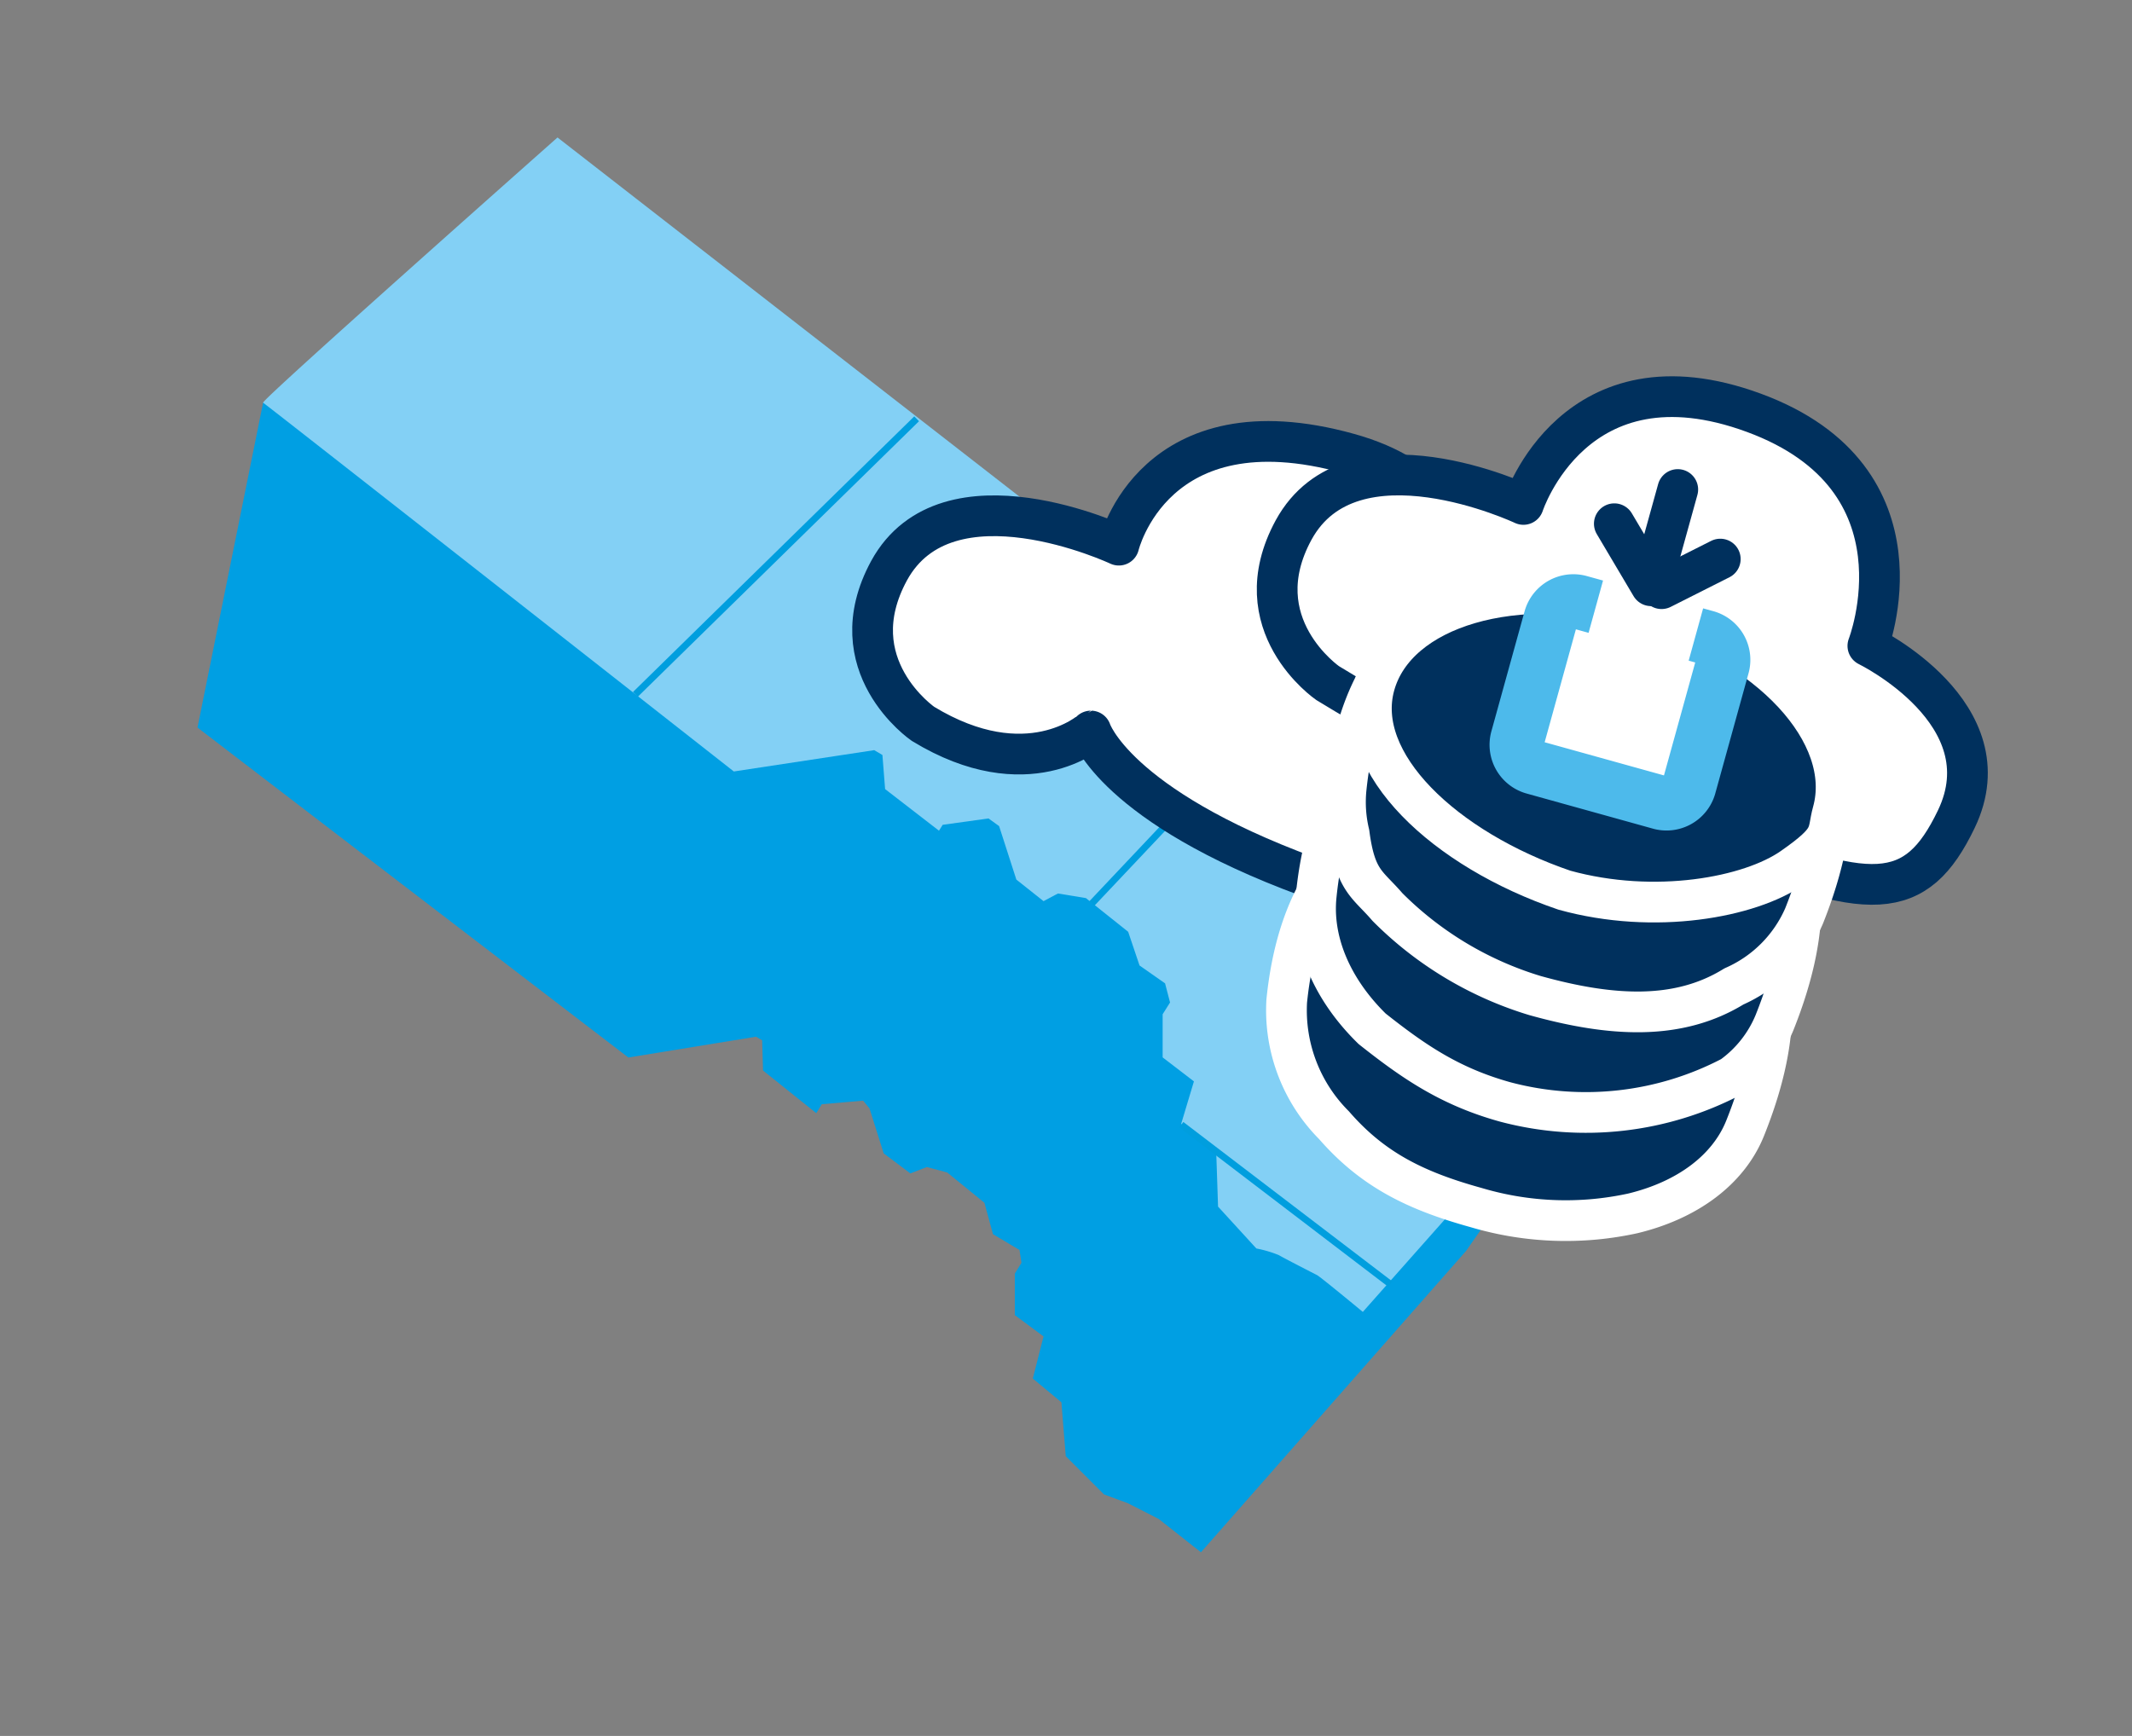
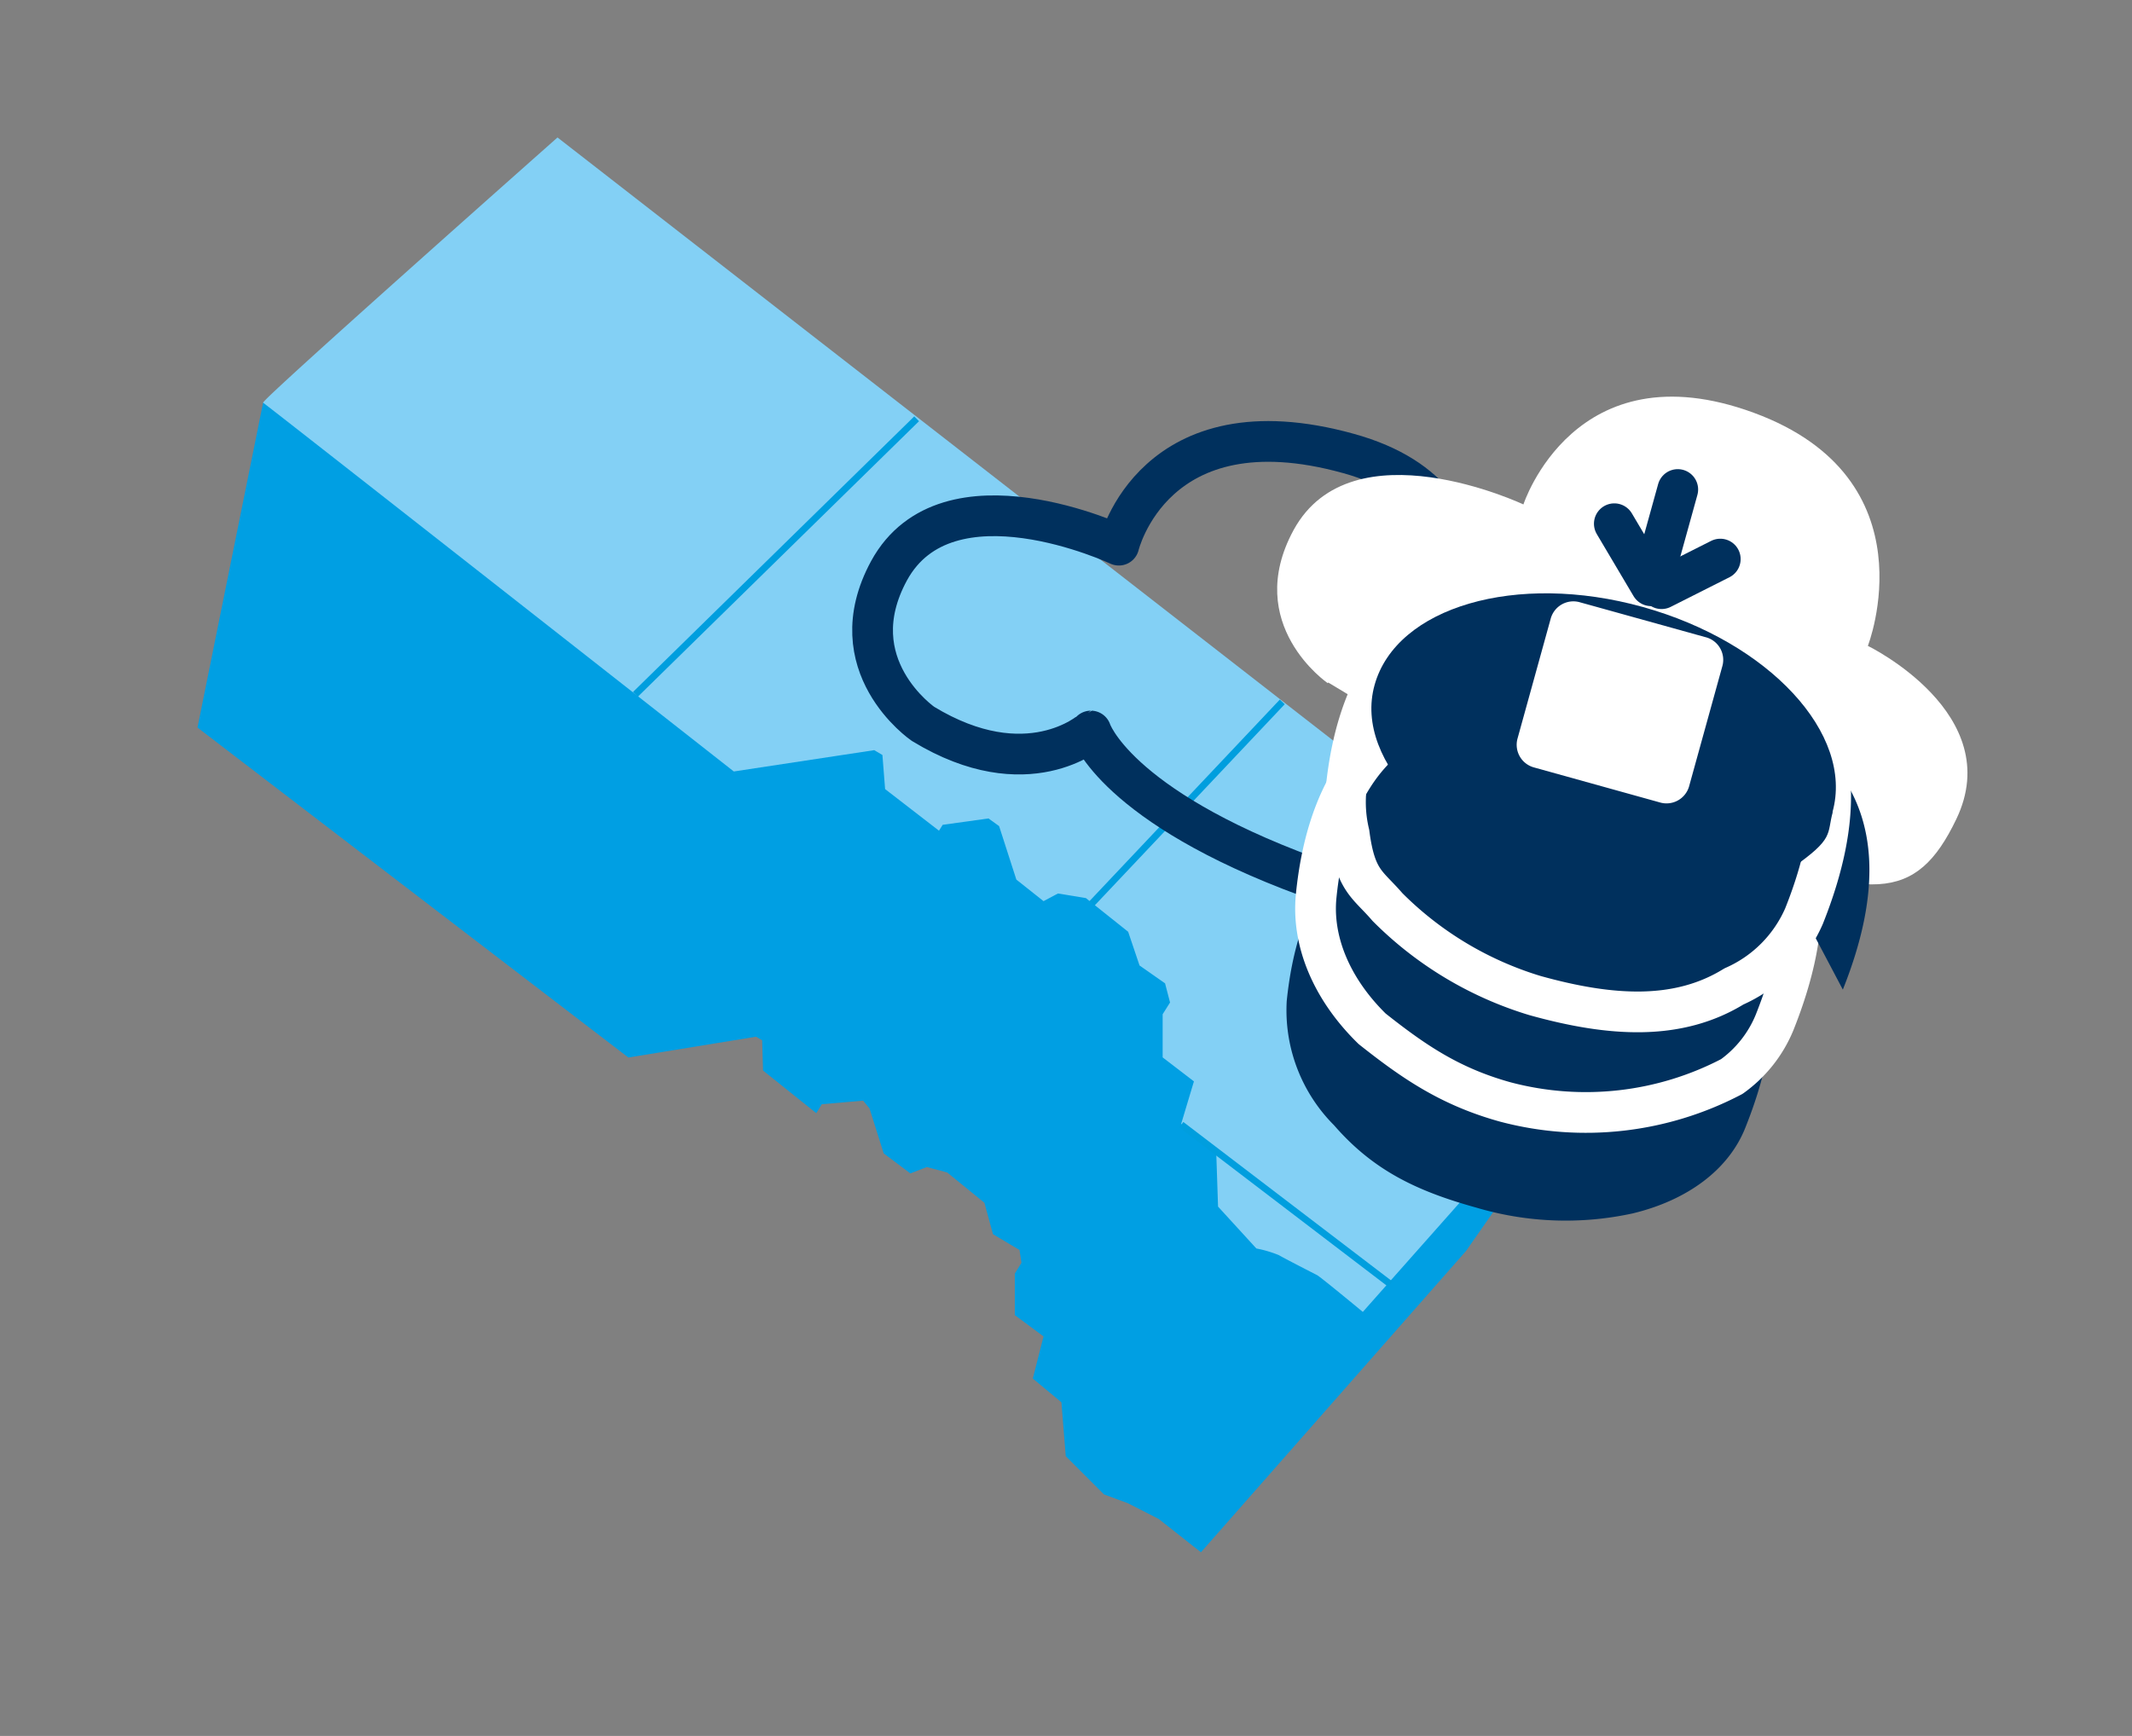
<svg xmlns="http://www.w3.org/2000/svg" id="Laag_1" data-name="Laag 1" width="167" height="136" viewBox="0 0 167 136">
  <rect x="0" y="0" width="167" height="136" fill="#808080" stroke="none" />
  <defs>
    <style>
      .cls-1, .cls-10, .cls-5, .cls-7, .cls-9 {
        fill: none;
      }

      .cls-2 {
        clip-path: url(#clip-path);
      }

      .cls-3 {
        fill: #009fe3;
      }

      .cls-4 {
        fill: #83d0f5;
      }

      .cls-5 {
        stroke: #009ede;
        stroke-width: 0.53px;
      }

      .cls-10, .cls-5 {
        stroke-miterlimit: 10;
      }

      .cls-6 {
        fill: #fff;
      }

      .cls-7 {
        stroke: #00305d;
      }

      .cls-7, .cls-9 {
        stroke-linecap: round;
        stroke-linejoin: round;
        stroke-width: 3.19px;
      }

      .cls-8 {
        fill: #00305d;
      }

      .cls-9 {
        stroke: #fff;
      }

      .cls-10 {
        stroke: #4dbaeb;
        stroke-width: 4.25px;
      }
    </style>
    <clipPath id="clip-path">
      <rect class="cls-1" x="15.47" y="10.77" width="140.19" height="110.85" />
    </clipPath>
  </defs>
  <title>03 Cloud v1</title>
  <g class="cls-2">
    <path class="cls-3" d="M129.27,77.33,114.84,98,94.07,121.61,90.76,119l-2.41-1.23-1.87-.69-3-3-.34-4.22L80.9,108l.84-3.3-2.25-1.67,0-3.25.52-.85-.15-1-2.08-1.24-.67-2.46-2.91-2.37-1.6-.43-1.29.5-2.09-1.57-1.11-3.52-.5-.61-3.24.28-.43.7-4.17-3.34-.07-2.37-.48-.28-10,1.63L15.47,57l5.14-25.46,6.12.38L57.58,53.21l12.25,2.67L77.61,63s8.9,3.31,9.6,3.94S98.83,79.44,99,79.74s.18,5.71.34,6.86,1.68,7,2.32,7.41,27.63-16.68,27.63-16.68" />
    <path class="cls-4" d="M43.67,10.77S20.37,31.41,20.61,31.55,57.48,60.44,57.48,60.44l11-1.67.64.38.21,2.67,4.22,3.26.29-.46,3.59-.5.83.6,1.35,4.19,2.13,1.69L82.87,70l2.19.36L88.37,73l.89,2.64,2,1.4.39,1.5-.58.92v3.38l2.45,1.88-1,3.33,2.75,2.28.14,4.2,3,3.28a9.31,9.31,0,0,1,1.76.52c.4.24,2.73,1.43,3,1.57s3.58,2.88,3.58,2.88l22.54-25.43Z" />
  </g>
  <line class="cls-5" x1="100.44" y1="54.99" x2="85.52" y2="70.79" />
  <line class="cls-5" x1="108.9" y1="100.6" x2="92.53" y2="88.11" />
  <line class="cls-5" x1="71.8" y1="32.81" x2="49.77" y2="54.4" />
  <g class="cls-2">
-     <path class="cls-6" d="M72.3,56.71s-6.69-4.58-2.66-12c4.55-8.33,18-2,18-2s2.71-11.43,18-7.18c13.56,3.76,7.56,16.61,7.56,16.61s12.91,2,8.91,12.89c-2.17,5.9-6.91,8.35-19.66,3.65-15.13-5.57-17-11.41-17-11.41s-5,4.36-13.19-.62" />
    <path class="cls-7" d="M72.3,56.71s-6.69-4.58-2.66-12c4.55-8.33,18-2,18-2s2.71-11.43,18-7.18c13.56,3.76,7.56,16.61,7.56,16.61s12.91,2,8.91,12.89c-2.17,5.9-6.91,8.35-19.66,3.65-15.13-5.57-17-11.41-17-11.41S80.48,61.69,72.3,56.71Z" />
    <path class="cls-6" d="M104,53.52s-6.7-4.59-2.67-12c4.56-8.34,18-2,18-2s4-12.35,18.05-7.18,8.93,18.26,8.93,18.26,10.9,5.3,6.93,13.57c-3.16,6.59-6.77,6.57-19.06,1.34-13-5.57-23.58-8.83-23.58-8.83s1.62,1.77-6.56-3.21" />
-     <path class="cls-7" d="M104,53.52s-6.7-4.59-2.67-12c4.56-8.34,18-2,18-2s4-12.35,18.05-7.18,8.93,18.26,8.93,18.26,10.9,5.3,6.93,13.57c-3.16,6.59-6.77,6.57-19.06,1.34-13-5.57-23.58-8.83-23.58-8.83S112.17,58.5,104,53.52Z" />
    <path class="cls-8" d="M136.7,88.38c-1.31,3.27-4.53,5.65-8.8,6.68a24.6,24.6,0,0,1-12.26-.45c-4.81-1.33-8.14-3-11.15-6.46a12.74,12.74,0,0,1-3.7-9.73c1.65-16.08,13.38-17,23.29-14.26S143,72.68,136.7,88.38" />
-     <path class="cls-9" d="M136.7,88.38c-1.31,3.27-4.53,5.65-8.8,6.68a24.6,24.6,0,0,1-12.26-.45c-4.81-1.33-8.14-3-11.15-6.46a12.74,12.74,0,0,1-3.7-9.73c1.65-16.08,13.38-17,23.29-14.26S143,72.68,136.7,88.38Z" />
    <path class="cls-8" d="M139,80.11a9.77,9.77,0,0,1-3.35,4.23,24.62,24.62,0,0,1-17.71,2c-4.39-1.21-7.25-3.2-10.46-5.74-3.18-3.11-4.75-6.88-4.38-10.45,1.64-16.07,13.37-17,23.29-14.26S145.27,64.42,139,80.11" />
    <path class="cls-9" d="M139,80.11a9.77,9.77,0,0,1-3.35,4.23,24.62,24.62,0,0,1-17.71,2c-4.39-1.21-7.25-3.2-10.46-5.74-3.18-3.11-4.75-6.88-4.38-10.45,1.64-16.07,13.37-17,23.29-14.26S145.27,64.42,139,80.11Z" />
-     <path class="cls-8" d="M141.31,71.77a10.68,10.68,0,0,1-5.49,5.51c-4.35,2.68-9.57,2.39-15.57.72a27.57,27.57,0,0,1-11.57-6.94c-1.54-1.8-2.51-2-3-5.76a10.57,10.57,0,0,1-.24-3.49c1.64-16.08,13.37-17,23.29-14.26s18.89,8.52,12.62,24.22" />
+     <path class="cls-8" d="M141.31,71.77a10.68,10.68,0,0,1-5.49,5.51c-4.35,2.68-9.57,2.39-15.57.72a27.57,27.57,0,0,1-11.57-6.94a10.57,10.57,0,0,1-.24-3.49c1.64-16.08,13.37-17,23.29-14.26s18.89,8.52,12.62,24.22" />
    <path class="cls-9" d="M141.31,71.77a10.68,10.68,0,0,1-5.49,5.51c-4.35,2.68-9.57,2.39-15.57.72a27.57,27.57,0,0,1-11.57-6.94c-1.54-1.8-2.51-2-3-5.76a10.57,10.57,0,0,1-.24-3.49c1.64-16.08,13.37-17,23.29-14.26S147.58,56.07,141.31,71.77Z" />
    <path class="cls-8" d="M143.56,63.62c-.48,1.75.16,2.05-3.17,4.37s-10.77,3.71-17.85,1.75c-9.37-3.19-16.57-9.95-14.87-16.07s11.11-8.87,21-6.12,16.57,9.94,14.87,16.07" />
-     <path class="cls-9" d="M143.56,63.62c-.48,1.75.16,2.05-3.17,4.37s-10.77,3.71-17.85,1.75c-9.37-3.19-16.57-9.95-14.87-16.07s11.11-8.87,21-6.12S145.26,57.49,143.56,63.62Z" />
    <path class="cls-6" d="M125,47.53l-1.23-.34a1.84,1.84,0,0,0-2.29,1.23l-2.62,9.47a1.84,1.84,0,0,0,1.32,2.24L130,62.86a1.84,1.84,0,0,0,2.3-1.23l2.62-9.47a1.83,1.83,0,0,0-1.32-2.24l-.76-.21" />
-     <path class="cls-10" d="M125,47.53l-1.23-.34a1.84,1.84,0,0,0-2.29,1.23l-2.62,9.47a1.84,1.84,0,0,0,1.32,2.24L130,62.86a1.84,1.84,0,0,0,2.3-1.23l2.62-9.47a1.83,1.83,0,0,0-1.32-2.24l-.76-.21" />
  </g>
  <polyline class="cls-6" points="126.45 41.03 129.33 45.89 131.42 38.35" />
  <polyline class="cls-7" points="126.45 41.03 129.33 45.89 131.42 38.35" />
  <line class="cls-7" x1="134.75" y1="43.8" x2="130.15" y2="46.12" />
</svg>